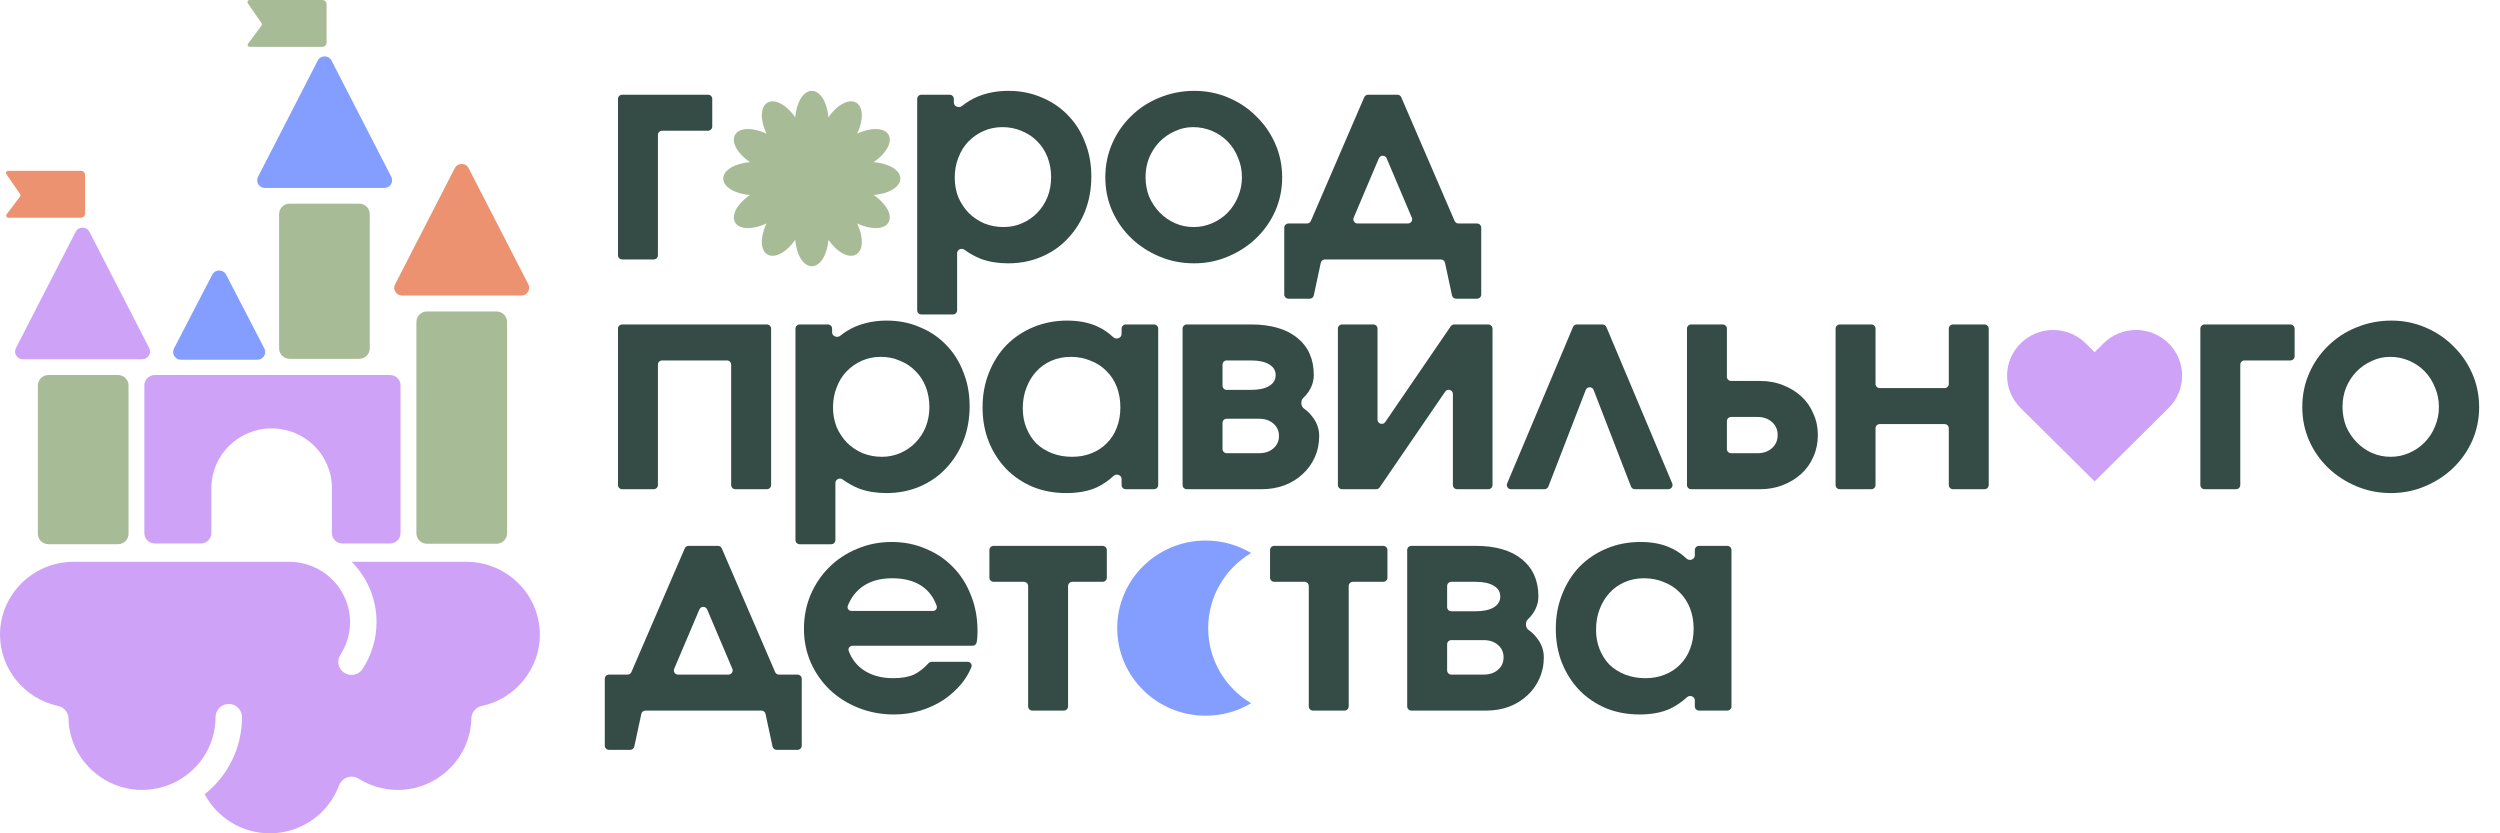
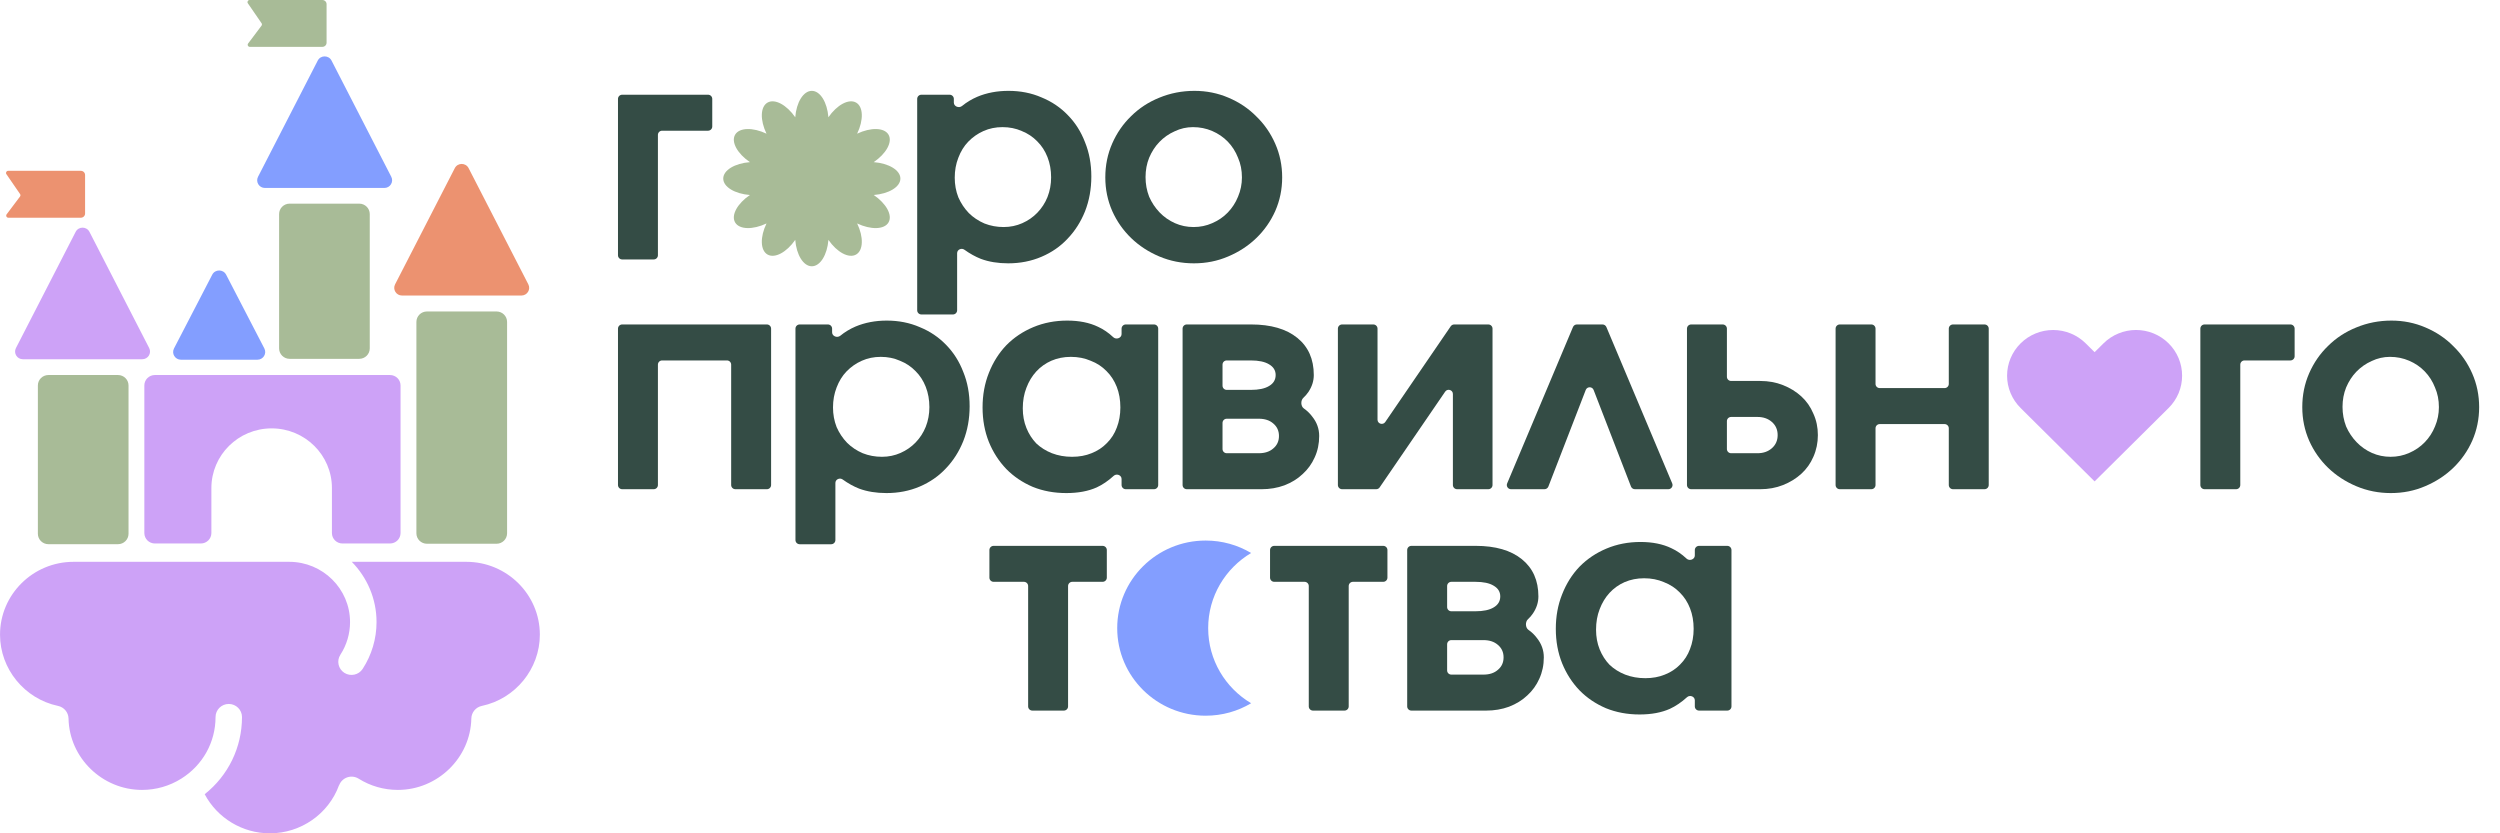
<svg xmlns="http://www.w3.org/2000/svg" width="114" height="38" viewBox="0 0 114 38" fill="none">
  <g clip-path="url(#clip0_204_624)">
    <path d="M70.945 28.674C70.945 28.105 71.041 27.58 71.233 27.101C71.424 26.613 71.689 26.192 72.027 25.84C72.374 25.487 72.784 25.212 73.259 25.013C73.734 24.814 74.249 24.714 74.806 24.714C75.354 24.714 75.824 24.809 76.216 24.999C76.46 25.111 76.69 25.269 76.906 25.472C77.039 25.598 77.284 25.512 77.284 25.329V25.081C77.284 24.976 77.371 24.891 77.477 24.891H78.763C78.869 24.891 78.955 24.976 78.955 25.081V32.213C78.955 32.318 78.869 32.403 78.763 32.403H77.477C77.371 32.403 77.284 32.318 77.284 32.213V31.936C77.284 31.76 77.058 31.673 76.927 31.793C76.674 32.023 76.414 32.199 76.148 32.322C75.765 32.494 75.304 32.58 74.765 32.58C74.208 32.58 73.697 32.484 73.232 32.295C72.766 32.096 72.365 31.825 72.027 31.481C71.689 31.128 71.424 30.717 71.233 30.247C71.041 29.768 70.945 29.244 70.945 28.674ZM72.78 28.715C72.78 29.04 72.835 29.338 72.944 29.61C73.054 29.881 73.204 30.116 73.396 30.315C73.597 30.505 73.834 30.654 74.108 30.762C74.391 30.871 74.697 30.925 75.025 30.925C75.354 30.925 75.651 30.871 75.915 30.762C76.189 30.654 76.422 30.5 76.614 30.301C76.814 30.102 76.965 29.867 77.065 29.596C77.175 29.316 77.23 29.009 77.23 28.674C77.23 28.331 77.175 28.019 77.065 27.738C76.956 27.458 76.801 27.218 76.6 27.02C76.399 26.812 76.157 26.654 75.874 26.545C75.6 26.427 75.299 26.369 74.971 26.369C74.651 26.369 74.355 26.427 74.081 26.545C73.816 26.663 73.588 26.825 73.396 27.033C73.204 27.241 73.054 27.49 72.944 27.779C72.835 28.059 72.78 28.371 72.78 28.715Z" fill="#344C45" />
    <path d="M64.168 25.081C64.168 24.976 64.254 24.891 64.36 24.891H67.29C68.193 24.891 68.896 25.094 69.398 25.501C69.9 25.908 70.151 26.473 70.151 27.196C70.151 27.467 70.069 27.725 69.905 27.969C69.837 28.07 69.76 28.16 69.674 28.238C69.545 28.355 69.554 28.621 69.697 28.721C69.847 28.825 69.975 28.949 70.083 29.094C70.293 29.357 70.398 29.65 70.398 29.976C70.398 30.328 70.329 30.654 70.192 30.952C70.064 31.241 69.882 31.495 69.644 31.712C69.416 31.928 69.138 32.1 68.809 32.227C68.49 32.344 68.143 32.403 67.769 32.403H64.36C64.254 32.403 64.168 32.318 64.168 32.213V25.081ZM67.276 27.874C67.641 27.874 67.919 27.815 68.111 27.698C68.312 27.58 68.412 27.413 68.412 27.196C68.412 26.988 68.312 26.825 68.111 26.708C67.919 26.59 67.641 26.531 67.276 26.531H66.181C66.075 26.531 65.989 26.617 65.989 26.722V27.683C65.989 27.789 66.075 27.874 66.181 27.874H67.276ZM67.646 30.762C67.919 30.762 68.138 30.69 68.303 30.545C68.476 30.401 68.563 30.211 68.563 29.976C68.563 29.741 68.476 29.551 68.303 29.406C68.138 29.262 67.919 29.189 67.646 29.189H66.181C66.075 29.189 65.989 29.275 65.989 29.38V30.572C65.989 30.677 66.075 30.762 66.181 30.762H67.646Z" fill="#344C45" />
    <path d="M59.68 26.722C59.68 26.617 59.594 26.531 59.488 26.531H58.106C58 26.531 57.914 26.446 57.914 26.341V25.081C57.914 24.976 58 24.891 58.106 24.891H63.075C63.181 24.891 63.267 24.976 63.267 25.081V26.341C63.267 26.446 63.181 26.531 63.075 26.531H61.694C61.587 26.531 61.501 26.617 61.501 26.722V32.213C61.501 32.318 61.415 32.403 61.309 32.403H59.873C59.766 32.403 59.68 32.318 59.68 32.213V26.722Z" fill="#344C45" />
    <path d="M46.883 26.722C46.883 26.617 46.797 26.531 46.691 26.531H45.309C45.203 26.531 45.117 26.446 45.117 26.341V25.081C45.117 24.976 45.203 24.891 45.309 24.891H50.278C50.384 24.891 50.471 24.976 50.471 25.081V26.341C50.471 26.446 50.384 26.531 50.278 26.531H48.897C48.79 26.531 48.704 26.617 48.704 26.722V32.213C48.704 32.318 48.618 32.403 48.512 32.403H47.076C46.969 32.403 46.883 32.318 46.883 32.213V26.722Z" fill="#344C45" />
-     <path d="M44.122 30.179C44.251 30.179 44.343 30.303 44.295 30.422C44.188 30.683 44.044 30.927 43.862 31.156C43.624 31.445 43.346 31.698 43.027 31.915C42.707 32.123 42.356 32.286 41.972 32.403C41.589 32.521 41.188 32.58 40.768 32.58C40.193 32.58 39.654 32.48 39.152 32.281C38.65 32.082 38.212 31.806 37.838 31.454C37.472 31.101 37.185 30.69 36.975 30.22C36.765 29.741 36.66 29.226 36.66 28.674C36.66 28.123 36.761 27.607 36.961 27.128C37.171 26.64 37.454 26.22 37.81 25.867C38.175 25.505 38.6 25.225 39.084 25.026C39.576 24.818 40.101 24.714 40.658 24.714C41.224 24.714 41.744 24.818 42.219 25.026C42.703 25.225 43.118 25.505 43.465 25.867C43.812 26.22 44.081 26.645 44.273 27.142C44.473 27.63 44.574 28.168 44.574 28.755C44.574 28.9 44.569 29.022 44.56 29.122C44.555 29.174 44.547 29.232 44.535 29.296C44.52 29.384 44.441 29.447 44.35 29.447H38.874C38.751 29.447 38.658 29.562 38.7 29.678C38.827 30.03 39.042 30.315 39.344 30.532C39.718 30.794 40.179 30.925 40.727 30.925C41.11 30.925 41.425 30.871 41.671 30.762C41.898 30.654 42.12 30.482 42.339 30.244C42.376 30.203 42.429 30.179 42.485 30.179H44.122ZM42.536 27.86C42.66 27.86 42.753 27.745 42.712 27.628C42.58 27.253 42.365 26.96 42.068 26.748C41.712 26.495 41.251 26.369 40.685 26.369C40.138 26.369 39.686 26.495 39.33 26.748C39.035 26.958 38.812 27.248 38.661 27.619C38.613 27.738 38.706 27.86 38.834 27.86H42.536Z" fill="#344C45" />
-     <path d="M27.578 30.953C27.578 30.848 27.664 30.762 27.77 30.762H28.615C28.692 30.762 28.762 30.717 28.792 30.647L31.225 25.006C31.255 24.936 31.325 24.891 31.402 24.891H32.736C32.813 24.891 32.883 24.936 32.913 25.006L35.346 30.647C35.376 30.717 35.446 30.762 35.523 30.762H36.367C36.474 30.762 36.56 30.848 36.56 30.953V34.003C36.56 34.108 36.474 34.193 36.367 34.193H35.415C35.324 34.193 35.245 34.13 35.227 34.042L34.908 32.554C34.889 32.466 34.811 32.403 34.72 32.403H29.432C29.341 32.403 29.262 32.466 29.244 32.554L28.925 34.042C28.906 34.13 28.828 34.193 28.737 34.193H27.77C27.664 34.193 27.578 34.108 27.578 34.003V30.953ZM33.217 30.762C33.355 30.762 33.448 30.624 33.395 30.498L32.246 27.79C32.18 27.635 31.958 27.635 31.892 27.79L30.743 30.498C30.69 30.624 30.783 30.762 30.921 30.762H33.217Z" fill="#344C45" />
    <path fill-rule="evenodd" clip-rule="evenodd" d="M57.051 25.217C55.878 25.915 55.093 27.188 55.093 28.643C55.093 30.097 55.878 31.37 57.051 32.068C56.445 32.429 55.736 32.636 54.978 32.636C52.751 32.636 50.945 30.848 50.945 28.643C50.945 26.437 52.751 24.649 54.978 24.649C55.736 24.649 56.445 24.856 57.051 25.217Z" fill="#839EFF" />
    <path d="M104.984 18.565C104.984 18.014 105.089 17.498 105.299 17.019C105.509 16.54 105.797 16.124 106.162 15.772C106.527 15.41 106.956 15.13 107.449 14.931C107.951 14.723 108.485 14.619 109.051 14.619C109.598 14.619 110.114 14.723 110.598 14.931C111.091 15.139 111.515 15.424 111.871 15.785C112.236 16.138 112.524 16.554 112.734 17.033C112.944 17.512 113.049 18.023 113.049 18.565C113.049 19.108 112.944 19.618 112.734 20.098C112.524 20.568 112.236 20.979 111.871 21.332C111.506 21.684 111.077 21.964 110.584 22.172C110.1 22.38 109.58 22.484 109.023 22.484C108.467 22.484 107.942 22.38 107.449 22.172C106.956 21.964 106.527 21.684 106.162 21.332C105.797 20.979 105.509 20.568 105.299 20.098C105.089 19.618 104.984 19.108 104.984 18.565ZM109.01 20.83C109.311 20.83 109.594 20.771 109.859 20.654C110.132 20.536 110.37 20.373 110.57 20.165C110.771 19.957 110.926 19.718 111.036 19.447C111.155 19.166 111.214 18.873 111.214 18.565C111.214 18.24 111.155 17.942 111.036 17.67C110.926 17.39 110.771 17.146 110.57 16.938C110.37 16.73 110.132 16.567 109.859 16.45C109.585 16.332 109.293 16.273 108.982 16.273C108.69 16.273 108.412 16.337 108.147 16.463C107.882 16.581 107.65 16.744 107.449 16.951C107.257 17.15 107.102 17.39 106.983 17.67C106.874 17.942 106.819 18.235 106.819 18.552C106.819 18.868 106.874 19.166 106.983 19.447C107.102 19.718 107.262 19.957 107.463 20.165C107.663 20.373 107.896 20.536 108.161 20.654C108.425 20.771 108.708 20.83 109.01 20.83Z" fill="#344C45" />
    <path d="M100.336 14.986C100.336 14.881 100.422 14.795 100.528 14.795H104.443C104.549 14.795 104.635 14.881 104.635 14.986V16.246C104.635 16.351 104.549 16.436 104.443 16.436H102.349C102.243 16.436 102.157 16.521 102.157 16.627V22.117C102.157 22.223 102.071 22.308 101.965 22.308H100.528C100.422 22.308 100.336 22.223 100.336 22.117V14.986Z" fill="#344C45" />
    <path d="M83.703 14.986C83.703 14.881 83.789 14.795 83.895 14.795H85.332C85.438 14.795 85.524 14.881 85.524 14.986V17.507C85.524 17.612 85.61 17.697 85.716 17.697H88.672C88.779 17.697 88.865 17.612 88.865 17.507V14.986C88.865 14.881 88.951 14.795 89.057 14.795H90.493C90.6 14.795 90.686 14.881 90.686 14.986V22.117C90.686 22.223 90.6 22.308 90.493 22.308H89.057C88.951 22.308 88.865 22.223 88.865 22.117V19.529C88.865 19.424 88.779 19.338 88.672 19.338H85.716C85.61 19.338 85.524 19.424 85.524 19.529V22.117C85.524 22.223 85.438 22.308 85.332 22.308H83.895C83.789 22.308 83.703 22.223 83.703 22.117V14.986Z" fill="#344C45" />
    <path d="M80.143 20.667C80.408 20.667 80.627 20.59 80.8 20.437C80.974 20.283 81.061 20.084 81.061 19.84C81.061 19.596 80.974 19.397 80.8 19.243C80.627 19.09 80.408 19.013 80.143 19.013H78.939C78.833 19.013 78.747 19.098 78.747 19.203V20.477C78.747 20.582 78.833 20.667 78.939 20.667H80.143ZM76.926 14.986C76.926 14.881 77.012 14.795 77.118 14.795H78.554C78.661 14.795 78.747 14.881 78.747 14.986V17.181C78.747 17.287 78.833 17.372 78.939 17.372H80.266C80.641 17.372 80.988 17.435 81.307 17.562C81.626 17.688 81.905 17.86 82.142 18.077C82.379 18.294 82.562 18.556 82.69 18.864C82.827 19.162 82.895 19.487 82.895 19.84C82.895 20.192 82.827 20.523 82.69 20.83C82.562 21.128 82.379 21.386 82.142 21.603C81.905 21.82 81.626 21.991 81.307 22.118C80.988 22.245 80.641 22.308 80.266 22.308H77.118C77.012 22.308 76.926 22.223 76.926 22.117V14.986Z" fill="#344C45" />
    <path d="M71.728 14.913C71.758 14.842 71.828 14.795 71.906 14.795H73.073C73.151 14.795 73.221 14.842 73.251 14.913L76.253 22.044C76.306 22.17 76.213 22.308 76.076 22.308H74.552C74.473 22.308 74.401 22.259 74.373 22.186L72.669 17.782C72.606 17.619 72.373 17.619 72.31 17.782L70.606 22.186C70.578 22.259 70.507 22.308 70.427 22.308H68.903C68.766 22.308 68.673 22.17 68.726 22.044L71.728 14.913Z" fill="#344C45" />
    <path d="M61.008 14.986C61.008 14.881 61.094 14.795 61.2 14.795H62.623C62.729 14.795 62.815 14.881 62.815 14.986V19.138C62.815 19.326 63.06 19.4 63.167 19.245L66.153 14.879C66.189 14.827 66.249 14.795 66.313 14.795H67.867C67.973 14.795 68.059 14.881 68.059 14.986V22.117C68.059 22.223 67.973 22.308 67.867 22.308H66.444C66.338 22.308 66.252 22.223 66.252 22.117V17.965C66.252 17.778 66.006 17.703 65.9 17.859L62.913 22.224C62.878 22.277 62.818 22.308 62.754 22.308H61.2C61.094 22.308 61.008 22.223 61.008 22.117V14.986Z" fill="#344C45" />
    <path d="M53.926 14.986C53.926 14.881 54.012 14.795 54.118 14.795H57.047C57.951 14.795 58.654 14.999 59.156 15.406C59.658 15.812 59.909 16.378 59.909 17.101C59.909 17.372 59.827 17.63 59.663 17.874C59.594 17.975 59.517 18.065 59.432 18.142C59.303 18.26 59.312 18.526 59.455 18.625C59.604 18.729 59.733 18.854 59.84 18.999C60.05 19.261 60.155 19.555 60.155 19.881C60.155 20.233 60.087 20.559 59.95 20.857C59.822 21.146 59.64 21.399 59.402 21.616C59.174 21.833 58.896 22.005 58.567 22.132C58.248 22.249 57.901 22.308 57.527 22.308H54.118C54.012 22.308 53.926 22.223 53.926 22.117V14.986ZM57.034 17.779C57.399 17.779 57.677 17.72 57.869 17.602C58.07 17.485 58.17 17.318 58.17 17.101C58.17 16.893 58.07 16.73 57.869 16.613C57.677 16.495 57.399 16.436 57.034 16.436H55.939C55.833 16.436 55.747 16.521 55.747 16.627V17.588C55.747 17.693 55.833 17.779 55.939 17.779H57.034ZM57.403 20.667C57.677 20.667 57.896 20.595 58.061 20.45C58.234 20.305 58.321 20.116 58.321 19.881C58.321 19.646 58.234 19.456 58.061 19.311C57.896 19.166 57.677 19.094 57.403 19.094H55.939C55.833 19.094 55.747 19.179 55.747 19.285V20.477C55.747 20.582 55.833 20.667 55.939 20.667H57.403Z" fill="#344C45" />
    <path d="M44.805 18.579C44.805 18.009 44.901 17.485 45.092 17.006C45.284 16.518 45.549 16.097 45.886 15.745C46.233 15.392 46.644 15.116 47.118 14.918C47.593 14.719 48.109 14.619 48.666 14.619C49.213 14.619 49.683 14.714 50.076 14.904C50.32 15.016 50.55 15.174 50.765 15.377C50.899 15.503 51.144 15.416 51.144 15.234V14.986C51.144 14.881 51.23 14.795 51.336 14.795H52.622C52.728 14.795 52.814 14.881 52.814 14.986V22.117C52.814 22.223 52.728 22.308 52.622 22.308H51.336C51.23 22.308 51.144 22.223 51.144 22.117V21.841C51.144 21.665 50.917 21.578 50.786 21.697C50.533 21.928 50.273 22.104 50.007 22.227C49.624 22.398 49.163 22.484 48.625 22.484C48.068 22.484 47.557 22.389 47.091 22.2C46.626 22.001 46.224 21.729 45.886 21.386C45.549 21.033 45.284 20.622 45.092 20.152C44.901 19.673 44.805 19.148 44.805 18.579ZM46.639 18.619C46.639 18.945 46.694 19.243 46.804 19.515C46.913 19.786 47.064 20.021 47.255 20.22C47.456 20.41 47.694 20.559 47.967 20.667C48.25 20.776 48.556 20.83 48.885 20.83C49.213 20.83 49.51 20.776 49.775 20.667C50.048 20.559 50.281 20.405 50.473 20.206C50.674 20.007 50.824 19.772 50.925 19.501C51.034 19.221 51.089 18.913 51.089 18.579C51.089 18.235 51.034 17.923 50.925 17.643C50.815 17.363 50.66 17.123 50.459 16.924C50.258 16.716 50.017 16.558 49.734 16.45C49.46 16.332 49.159 16.273 48.83 16.273C48.511 16.273 48.214 16.332 47.94 16.45C47.675 16.567 47.447 16.73 47.255 16.938C47.064 17.146 46.913 17.395 46.804 17.684C46.694 17.964 46.639 18.276 46.639 18.619Z" fill="#344C45" />
    <path d="M36.273 14.986C36.273 14.881 36.359 14.795 36.466 14.795H37.752C37.858 14.795 37.944 14.881 37.944 14.986V15.155C37.944 15.333 38.179 15.423 38.317 15.31C38.525 15.14 38.757 15 39.012 14.89C39.441 14.71 39.915 14.619 40.436 14.619C40.983 14.619 41.485 14.719 41.942 14.918C42.407 15.107 42.809 15.379 43.147 15.731C43.484 16.075 43.744 16.486 43.927 16.965C44.119 17.435 44.215 17.955 44.215 18.525C44.215 19.094 44.119 19.623 43.927 20.111C43.735 20.59 43.471 21.006 43.133 21.359C42.804 21.711 42.407 21.987 41.942 22.186C41.476 22.385 40.97 22.484 40.422 22.484C39.956 22.484 39.541 22.416 39.176 22.281C38.923 22.181 38.673 22.042 38.425 21.864C38.291 21.768 38.094 21.858 38.094 22.022V24.626C38.094 24.731 38.008 24.817 37.902 24.817H36.466C36.359 24.817 36.273 24.731 36.273 24.626V14.986ZM40.217 20.83C40.518 20.83 40.801 20.771 41.065 20.654C41.33 20.536 41.558 20.378 41.75 20.179C41.951 19.971 42.106 19.732 42.215 19.46C42.325 19.18 42.38 18.882 42.38 18.565C42.38 18.231 42.325 17.923 42.215 17.643C42.106 17.363 41.951 17.123 41.75 16.924C41.549 16.716 41.312 16.558 41.038 16.45C40.773 16.332 40.481 16.273 40.162 16.273C39.852 16.273 39.564 16.332 39.299 16.45C39.035 16.567 38.802 16.73 38.601 16.938C38.409 17.137 38.259 17.381 38.149 17.67C38.04 17.951 37.985 18.253 37.985 18.579C37.985 18.895 38.04 19.194 38.149 19.474C38.268 19.745 38.428 19.985 38.628 20.192C38.829 20.391 39.066 20.55 39.34 20.667C39.614 20.776 39.906 20.83 40.217 20.83Z" fill="#344C45" />
    <path d="M28.18 14.986C28.18 14.881 28.266 14.795 28.372 14.795H34.97C35.076 14.795 35.162 14.881 35.162 14.986V22.117C35.162 22.223 35.076 22.308 34.97 22.308H33.534C33.428 22.308 33.341 22.223 33.341 22.117V16.627C33.341 16.521 33.255 16.436 33.149 16.436H30.193C30.087 16.436 30.001 16.521 30.001 16.627V22.117C30.001 22.223 29.915 22.308 29.808 22.308H28.372C28.266 22.308 28.18 22.223 28.18 22.117V14.986Z" fill="#344C45" />
    <path d="M98.889 15.658C98.694 15.464 98.463 15.311 98.208 15.206C97.953 15.101 97.68 15.047 97.404 15.047C97.128 15.047 96.855 15.101 96.6 15.206C96.345 15.311 96.114 15.464 95.919 15.658L95.514 16.059L95.109 15.658C94.715 15.267 94.181 15.048 93.624 15.048C93.067 15.048 92.533 15.267 92.139 15.658C91.745 16.049 91.523 16.578 91.523 17.131C91.523 17.684 91.745 18.213 92.139 18.604L92.543 19.006L95.514 21.952L98.484 19.006L98.889 18.604C99.084 18.411 99.239 18.181 99.345 17.928C99.45 17.676 99.504 17.405 99.504 17.131C99.504 16.857 99.45 16.587 99.345 16.334C99.239 16.081 99.084 15.851 98.889 15.658Z" fill="#CDA2F7" />
-     <path d="M58.562 10.381C58.562 10.276 58.649 10.191 58.755 10.191H59.599C59.676 10.191 59.746 10.145 59.776 10.075L62.209 4.434C62.24 4.364 62.309 4.319 62.386 4.319H63.72C63.797 4.319 63.867 4.364 63.897 4.434L66.33 10.075C66.361 10.145 66.43 10.191 66.507 10.191H67.352C67.458 10.191 67.544 10.276 67.544 10.381V13.431C67.544 13.536 67.458 13.621 67.352 13.621H66.399C66.308 13.621 66.23 13.558 66.211 13.47L65.892 11.982C65.874 11.894 65.795 11.831 65.704 11.831H60.416C60.325 11.831 60.247 11.894 60.228 11.982L59.909 13.47C59.89 13.558 59.812 13.621 59.721 13.621H58.755C58.649 13.621 58.562 13.536 58.562 13.431V10.381ZM64.201 10.191C64.339 10.191 64.432 10.052 64.379 9.926L63.231 7.219C63.165 7.063 62.942 7.063 62.876 7.219L61.728 9.926C61.675 10.052 61.768 10.191 61.905 10.191H64.201Z" fill="#344C45" />
    <path d="M50.402 8.089C50.402 7.537 50.507 7.022 50.717 6.543C50.927 6.064 51.215 5.648 51.58 5.295C51.945 4.934 52.374 4.653 52.867 4.454C53.369 4.247 53.903 4.143 54.469 4.143C55.016 4.143 55.532 4.247 56.016 4.454C56.509 4.662 56.933 4.947 57.289 5.309C57.654 5.661 57.942 6.077 58.152 6.556C58.362 7.035 58.467 7.546 58.467 8.089C58.467 8.631 58.362 9.142 58.152 9.621C57.942 10.091 57.654 10.502 57.289 10.855C56.924 11.208 56.495 11.488 56.002 11.696C55.518 11.904 54.998 12.008 54.441 12.008C53.885 12.008 53.36 11.904 52.867 11.696C52.374 11.488 51.945 11.208 51.58 10.855C51.215 10.502 50.927 10.091 50.717 9.621C50.507 9.142 50.402 8.631 50.402 8.089ZM54.428 10.353C54.729 10.353 55.012 10.294 55.276 10.177C55.55 10.059 55.788 9.897 55.989 9.689C56.189 9.481 56.344 9.241 56.454 8.97C56.573 8.69 56.632 8.396 56.632 8.089C56.632 7.763 56.573 7.465 56.454 7.194C56.344 6.913 56.189 6.669 55.989 6.461C55.788 6.253 55.55 6.091 55.276 5.973C55.003 5.856 54.711 5.797 54.4 5.797C54.108 5.797 53.83 5.86 53.565 5.987C53.3 6.104 53.068 6.267 52.867 6.475C52.675 6.674 52.52 6.913 52.401 7.194C52.292 7.465 52.237 7.759 52.237 8.075C52.237 8.392 52.292 8.69 52.401 8.97C52.52 9.241 52.68 9.481 52.88 9.689C53.081 9.897 53.314 10.059 53.579 10.177C53.843 10.294 54.126 10.353 54.428 10.353Z" fill="#344C45" />
    <path d="M41.824 4.509C41.824 4.404 41.91 4.319 42.017 4.319H43.302C43.408 4.319 43.495 4.404 43.495 4.509V4.678C43.495 4.856 43.73 4.946 43.868 4.833C44.076 4.663 44.307 4.524 44.562 4.414C44.992 4.233 45.466 4.143 45.986 4.143C46.534 4.143 47.036 4.242 47.492 4.441C47.958 4.631 48.36 4.902 48.697 5.255C49.035 5.598 49.295 6.009 49.478 6.489C49.669 6.959 49.765 7.478 49.765 8.048C49.765 8.618 49.669 9.146 49.478 9.635C49.286 10.114 49.021 10.53 48.684 10.882C48.355 11.235 47.958 11.511 47.492 11.709C47.027 11.908 46.52 12.008 45.973 12.008C45.507 12.008 45.092 11.94 44.727 11.804C44.474 11.704 44.224 11.565 43.976 11.387C43.842 11.291 43.645 11.382 43.645 11.545V14.15C43.645 14.255 43.559 14.34 43.453 14.34H42.017C41.91 14.34 41.824 14.255 41.824 14.15V4.509ZM45.767 10.353C46.069 10.353 46.352 10.294 46.616 10.177C46.881 10.059 47.109 9.901 47.301 9.702C47.502 9.494 47.657 9.255 47.766 8.984C47.876 8.703 47.931 8.405 47.931 8.089C47.931 7.754 47.876 7.447 47.766 7.167C47.657 6.886 47.502 6.647 47.301 6.448C47.1 6.24 46.863 6.082 46.589 5.973C46.324 5.856 46.032 5.797 45.713 5.797C45.402 5.797 45.115 5.856 44.85 5.973C44.585 6.091 44.353 6.253 44.152 6.461C43.96 6.66 43.809 6.904 43.7 7.194C43.59 7.474 43.536 7.777 43.536 8.102C43.536 8.419 43.59 8.717 43.7 8.997C43.819 9.268 43.978 9.508 44.179 9.716C44.38 9.915 44.617 10.073 44.891 10.191C45.165 10.299 45.457 10.353 45.767 10.353Z" fill="#344C45" />
    <path d="M28.18 4.509C28.18 4.404 28.266 4.319 28.372 4.319H32.286C32.393 4.319 32.479 4.404 32.479 4.509V5.769C32.479 5.874 32.393 5.96 32.286 5.96H30.193C30.087 5.96 30.001 6.045 30.001 6.15V11.641C30.001 11.746 29.915 11.831 29.808 11.831H28.372C28.266 11.831 28.18 11.746 28.18 11.641V4.509Z" fill="#344C45" />
    <path fill-rule="evenodd" clip-rule="evenodd" d="M40.517 6.142C40.709 6.473 40.41 7.008 39.841 7.394C40.529 7.446 41.058 7.761 41.058 8.143C41.058 8.524 40.529 8.839 39.842 8.892C40.411 9.278 40.709 9.812 40.517 10.142C40.324 10.473 39.707 10.484 39.086 10.189C39.383 10.805 39.372 11.416 39.038 11.607C38.705 11.797 38.165 11.502 37.776 10.938C37.722 11.619 37.404 12.142 37.019 12.142C36.634 12.142 36.316 11.619 36.263 10.938C35.873 11.502 35.333 11.797 35 11.607C34.666 11.416 34.655 10.805 34.953 10.189C34.331 10.484 33.714 10.473 33.521 10.142C33.329 9.812 33.627 9.278 34.196 8.892C33.509 8.839 32.98 8.524 32.98 8.143C32.98 7.761 33.509 7.446 34.197 7.394C33.627 7.008 33.329 6.473 33.521 6.143C33.714 5.812 34.331 5.801 34.953 6.096C34.655 5.48 34.666 4.869 35 4.678C35.333 4.488 35.873 4.783 36.263 5.347C36.316 4.666 36.634 4.143 37.019 4.143C37.404 4.143 37.722 4.666 37.775 5.347C38.165 4.783 38.705 4.488 39.038 4.678C39.372 4.869 39.383 5.48 39.085 6.096C39.707 5.801 40.324 5.812 40.517 6.142Z" fill="#A8BB97" />
    <path fill-rule="evenodd" clip-rule="evenodd" d="M18.265 17.577C18.265 17.314 18.05 17.101 17.784 17.101H7.063C6.797 17.101 6.582 17.314 6.582 17.577V24.307C6.582 24.57 6.797 24.783 7.063 24.783H9.158C9.423 24.783 9.639 24.57 9.639 24.307V22.256C9.639 20.753 10.869 19.534 12.387 19.534C13.905 19.534 15.136 20.753 15.136 22.256V24.307C15.136 24.57 15.351 24.783 15.617 24.783H17.784C18.05 24.783 18.265 24.57 18.265 24.307V17.577Z" fill="#CDA2F7" />
    <path d="M12.727 9.762C12.727 9.499 12.942 9.286 13.207 9.286H16.381C16.646 9.286 16.861 9.499 16.861 9.762V15.887C16.861 16.15 16.646 16.363 16.381 16.363H13.207C12.942 16.363 12.727 16.15 12.727 15.887V9.762Z" fill="#A8BB97" />
    <path d="M18.988 14.679C18.988 14.416 19.203 14.203 19.469 14.203H22.642C22.908 14.203 23.123 14.416 23.123 14.679V24.319C23.123 24.582 22.908 24.795 22.642 24.795H19.469C19.203 24.795 18.988 24.582 18.988 24.319V14.679Z" fill="#A8BB97" />
    <path d="M9.678 12.525C9.81 12.27 10.178 12.27 10.311 12.525L12.055 15.89C12.176 16.125 12.004 16.403 11.738 16.403H8.25C7.985 16.403 7.813 16.125 7.934 15.89L9.678 12.525Z" fill="#839EFF" />
    <path d="M1.727 17.577C1.727 17.314 1.942 17.101 2.207 17.101H5.381C5.646 17.101 5.861 17.314 5.861 17.577V24.339C5.861 24.602 5.646 24.815 5.381 24.815H2.207C1.942 24.815 1.727 24.602 1.727 24.339V17.577Z" fill="#A8BB97" />
    <path d="M3.45 10.572C3.581 10.317 3.948 10.317 4.079 10.572L6.803 15.871C6.922 16.104 6.752 16.381 6.488 16.381H1.041C0.777 16.381 0.607 16.104 0.727 15.871L3.45 10.572Z" fill="#CDA2F7" />
    <path d="M20.739 7.667C20.87 7.412 21.237 7.412 21.368 7.667L24.092 12.966C24.212 13.199 24.041 13.476 23.777 13.476H18.33C18.066 13.476 17.896 13.199 18.016 12.966L20.739 7.667Z" fill="#EC9270" />
    <path d="M14.489 2.762C14.62 2.508 14.987 2.508 15.118 2.762L17.842 8.061C17.962 8.295 17.791 8.571 17.527 8.571H12.08C11.816 8.571 11.646 8.295 11.766 8.061L14.489 2.762Z" fill="#839EFF" />
    <path d="M0.29 7.94C0.247 7.876 0.293 7.79 0.371 7.79H3.688C3.794 7.79 3.88 7.875 3.88 7.981V9.737C3.88 9.842 3.794 9.928 3.688 9.928H0.38C0.301 9.928 0.255 9.838 0.302 9.774L0.913 8.961C0.938 8.928 0.939 8.884 0.916 8.85L0.29 7.94Z" fill="#EC9270" />
    <path d="M11.302 0.15C11.258 0.086 11.304 0 11.382 0H14.699C14.806 0 14.892 0.085 14.892 0.19V1.947C14.892 2.052 14.806 2.137 14.699 2.137H11.392C11.312 2.137 11.267 2.047 11.314 1.984L11.925 1.171C11.95 1.138 11.951 1.094 11.928 1.06L11.302 0.15Z" fill="#A8BB97" />
    <path d="M15.464 35.809C15.527 35.639 15.663 35.506 15.836 35.447C16.009 35.388 16.199 35.411 16.353 35.507C16.889 35.843 17.506 36.02 18.141 36.02C19.954 36.02 21.456 34.559 21.493 32.764C21.499 32.486 21.696 32.248 21.97 32.19C23.504 31.866 24.617 30.499 24.617 28.941C24.617 27.109 23.113 25.619 21.264 25.619L16.041 25.619C16.739 26.33 17.17 27.299 17.17 28.366C17.17 29.125 16.951 29.864 16.537 30.502C16.357 30.78 15.983 30.86 15.703 30.682C15.423 30.503 15.341 30.133 15.522 29.855C15.81 29.41 15.962 28.895 15.962 28.366C15.962 26.852 14.718 25.619 13.189 25.619L3.354 25.619C1.505 25.619 0.001 27.109 0.001 28.941C0.001 30.499 1.114 31.866 2.648 32.19C2.922 32.248 3.119 32.486 3.125 32.764C3.16 34.559 4.664 36.02 6.477 36.02C7.112 36.02 7.73 35.843 8.265 35.507C9.245 34.894 9.829 33.845 9.829 32.697C9.829 32.367 10.1 32.1 10.432 32.1C10.764 32.1 11.035 32.368 11.035 32.697C11.035 34.082 10.408 35.364 9.334 36.216C9.906 37.298 11.05 38 12.306 38C13.713 38 14.981 37.119 15.459 35.809L15.464 35.809Z" fill="#CDA2F7" />
  </g>
  <defs>
    <clipPath id="clip0_204_624">
      <rect width="113.05" height="38" fill="white" />
    </clipPath>
  </defs>
</svg>